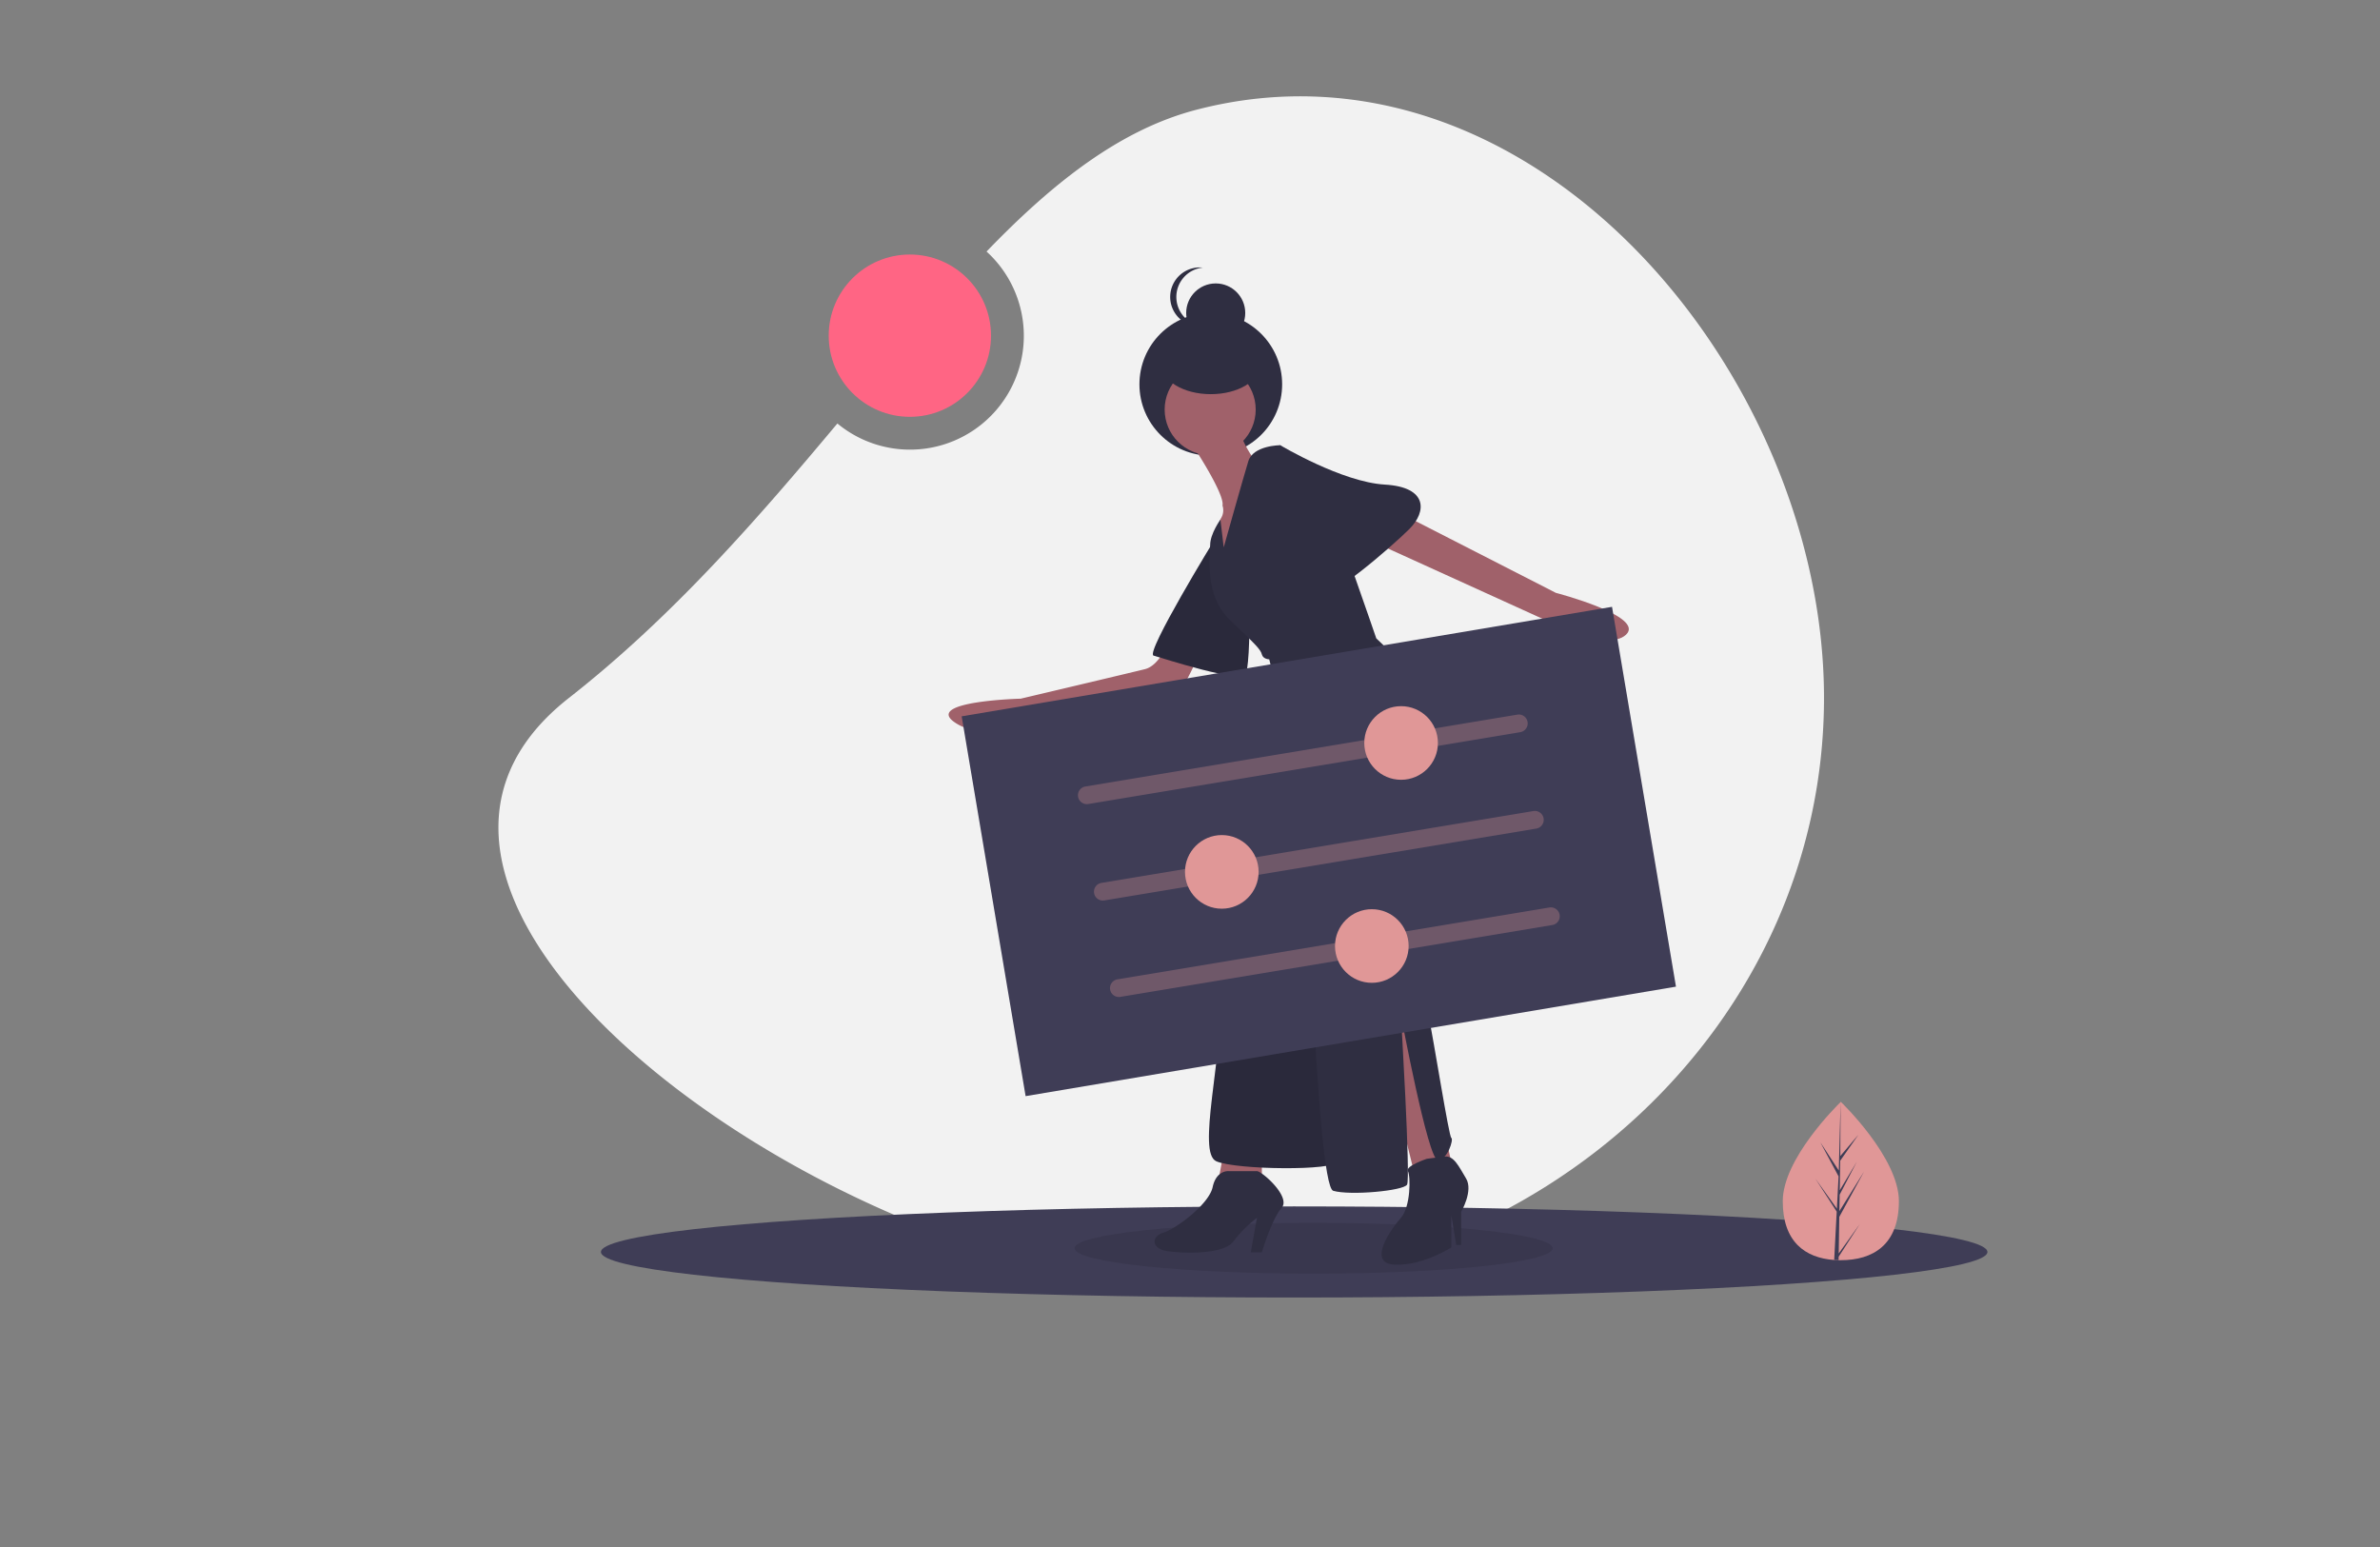
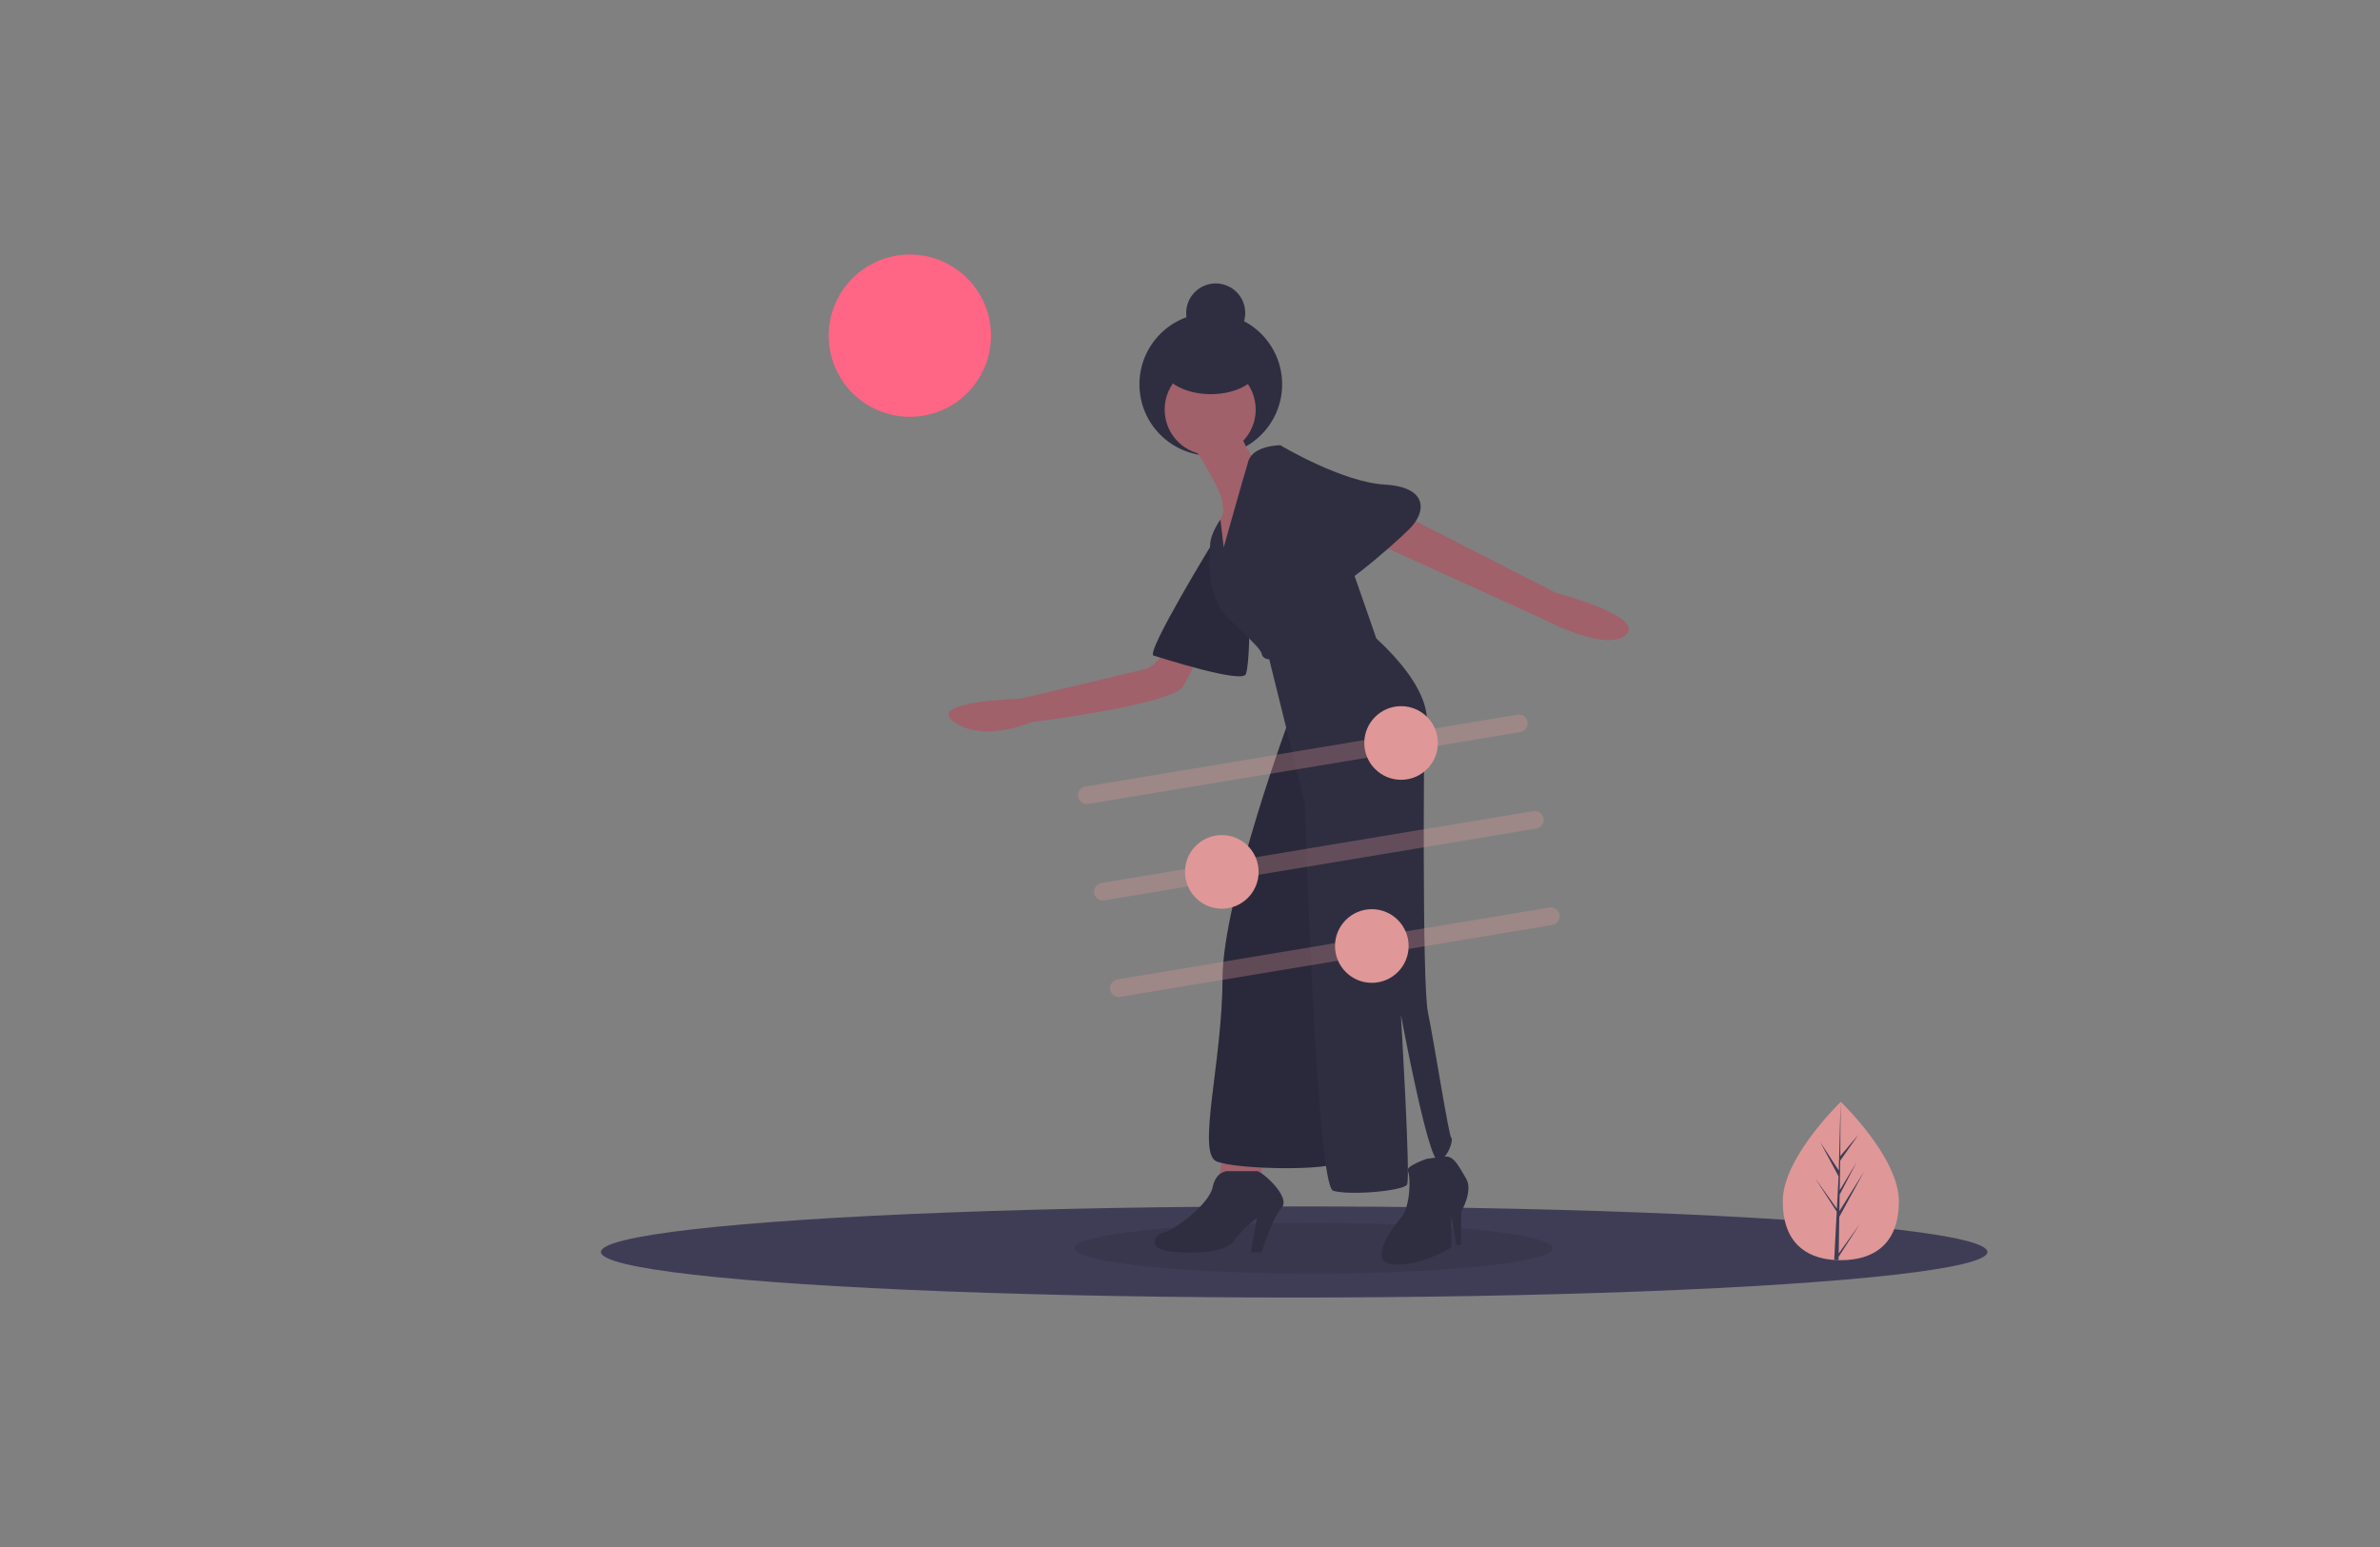
<svg xmlns="http://www.w3.org/2000/svg" height="260" viewBox="0 0 400 260" width="400">
  <rect x="0" y="0" width="400" height="260" fill="#808080" stroke="none" />
  <path d="m0 0h400v260h-400z" fill="#fff" opacity="0" />
-   <path d="m219.015 50.255c-12.79 3.323-24.072 12.193-35.286 23.831a19.134 19.134 0 0 1 -25.069 28.9c-13.172 15.735-27.554 32.37-45.108 46.118-44.7 35.006 47.217 98.848 105.463 98.848s105.463-44.257 105.463-98.852-49.334-113.427-105.463-98.845z" fill="#f2f2f2" transform="translate(-17.923 -31.812)" />
  <ellipse cx="217.51" cy="210.416" fill="#3f3d56" rx="116.511" ry="7.659" />
  <ellipse cx="220.775" cy="209.788" opacity=".1" rx="40.176" ry="4.269" />
  <path d="m980.833 737.7c0 7.35-4.369 9.916-9.759 9.916-.125 0-.25 0-.374 0-.25-.005-.5-.017-.742-.034-4.865-.344-8.644-3.042-8.644-9.878 0-7.073 9.038-16 9.719-16.66l.039-.039s9.761 9.345 9.761 16.695z" fill="#e09797" transform="translate(-661.692 -535.82)" />
  <path d="m987.065 746.491 3.569-4.987-3.578 5.535-.009.572c-.25-.005-.5-.017-.742-.034l.384-7.353v-.057l.006-.01.037-.7-3.588-5.548 3.6 5.027.009.147.29-5.555-3.071-5.733 3.109 4.759.3-11.519-.05 9.083 3.057-3.6-3.07 4.383-.081 4.974 2.855-4.774-2.867 5.506-.045 2.766 4.143-6.645-4.16 7.61z" fill="#3f3d56" transform="translate(-678.038 -535.82)" />
  <circle cx="203.494" cy="64.591" fill="#2f2e41" r="11.993" />
-   <path d="m586.73 600.622 6.41 25.848 6.41-1.034-6.41-29.57z" fill="#a0616a" transform="translate(-355.63 -430.055)" />
  <path d="m700.372 757.974s-3.651 1.234-3.169 2.065.481 6-1.173 7.861-5.79 7.651-1.034 7.858 9.512-2.895 9.512-2.895v-5.376l.827 4.963h.827v-5.583s2.068-3.515.827-5.583-2.049-3.87-3.609-3.693-3.008.383-3.008.383z" fill="#2f2e41" transform="translate(-460.587 -563.213)" />
  <path d="m483.18 702.1-1.034 5.583h7.237v-5.583z" fill="#a0616a" transform="translate(-277.307 -509.611)" />
  <path d="m553.326 767.381s-2.068-.207-2.688 2.688-6.2 7.031-8.271 7.651-2.068 2.688.62 3.1 9.512.62 11.166-1.654a20.271 20.271 0 0 1 3.929-3.929l-1.034 5.79h1.861s1.654-5.583 3.309-7.444-3.309-6.2-4.136-6.2z" fill="#2f2e41" transform="translate(-346.832 -570.552)" />
  <path d="m439.94 413.287s-1.448 3.929-3.929 4.549-20.885 4.963-20.885 4.963-16.129.414-11.166 3.929 13.027 0 13.027 0 23.573-2.895 25.434-6a41.8 41.8 0 0 0 3.1-6.617z" fill="#a0616a" transform="translate(-243.579 -305.375)" />
  <path d="m550.167 344.113s-11.787 19.231-10.339 19.644 14.888 4.756 15.509 3.1.62-9.305.62-9.305z" fill="#2f2e41" transform="translate(-345.948 -253.57)" />
  <path d="m550.167 344.113s-11.787 19.231-10.339 19.644 14.888 4.756 15.509 3.1.62-9.305.62-9.305z" opacity=".1" transform="translate(-345.948 -253.57)" />
  <path d="m687.83 326 26.67 13.644s15.1 3.929 11.787 7.031-14.061-2.688-14.061-2.688l-29.57-13.441z" fill="#a0616a" transform="translate(-453.007 -240.003)" />
  <path d="m567.37 271.232s5.17 7.858 4.756 9.719a2.539 2.539 0 0 1 -.207 2.068c-.62.827-.414 5.79-.414 5.79l2.068 2.895 2.688-8.892 1.239-9.512s-2.792-3.825-2.378-5.686-7.752 3.618-7.752 3.618z" fill="#a0616a" transform="translate(-366.667 -195.991)" />
  <path d="m591.1 461.05s-11.58 31.017-11.58 44.665-4.342 29.156-1.034 30.6 20.058 1.654 20.471 0-2.068-68.858-3.309-71.547-4.548-3.718-4.548-3.718z" fill="#2f2e41" transform="translate(-374.06 -341.144)" />
  <path d="m591.1 461.05s-11.58 31.017-11.58 44.665-4.342 29.156-1.034 30.6 20.058 1.654 20.471 0-2.068-68.858-3.309-71.547-4.548-3.718-4.548-3.718z" opacity=".1" transform="translate(-374.06 -341.144)" />
  <circle cx="203.391" cy="68.831" fill="#a0616a" r="7.651" />
  <path d="m580.03 298.69-.554-4.667s-1.721 2.392-1.721 4.253-1.034 8.478 3.308 12.614 5.17 4.963 5.376 5.79 1.241.827 1.241.827l6 24.193s1.861 64.309 4.756 65.136 11.787 0 12.407-1.034-1.034-28.536-1.034-28.536 4.549 24.4 6.2 24.4 2.688-3.515 2.275-3.722-2.895-16.129-3.929-21.092-.62-46.939-.62-46.939 3.309-5.376-8.064-15.922c0 0-7.237-21.092-7.651-21.092s-8.478-11.373-8.478-11.373-4.549 0-5.376 2.688-4.136 14.476-4.136 14.476z" fill="#2f2e41" transform="translate(-374.364 -206.7)" />
  <path d="m615.133 283.182 2.481-1.654s10.339 6.2 17.576 6.617 7.031 4.549 4.136 7.444-14.268 12.82-14.681 10.339-9.512-22.746-9.512-22.746z" fill="#2f2e41" transform="translate(-402.437 -206.7)" />
  <ellipse cx="203.495" cy="61.283" fill="#2f2e41" rx="8.271" ry="4.963" />
  <circle cx="204.322" cy="52.598" fill="#2f2e41" r="4.963" />
-   <path d="m552.346 167.495a4.963 4.963 0 0 1 4.446-4.936 5.016 5.016 0 0 0 -.517-.027 4.963 4.963 0 0 0 0 9.926 5.013 5.013 0 0 0 .517-.027 4.963 4.963 0 0 1 -4.446-4.936z" fill="#2f2e41" transform="translate(-354.641 -117.585)" />
-   <path d="m0 0h110.856v64.74h-110.856z" fill="#3f3d56" transform="matrix(.986 -.166 .166 .986 161.625 120.392)" />
  <g fill="#e09797">
    <path d="m563.9 464.734-72.6 12.077a1.493 1.493 0 1 1 -.49-2.946l72.6-12.077a1.493 1.493 0 0 1 .49 2.946z" opacity=".3" transform="translate(-308.393 -341.681)" />
    <circle cx="235.478" cy="124.87" r="6.187" />
    <path d="m574.632 529.265-72.6 12.077a1.493 1.493 0 1 1 -.49-2.946l72.6-12.077a1.493 1.493 0 0 1 .49 2.946z" opacity=".3" transform="translate(-316.432 -390.008)" />
    <circle cx="205.345" cy="146.535" r="6.187" />
    <path d="m585.366 593.8-72.6 12.077a1.493 1.493 0 0 1 -.49-2.946l72.6-12.077a1.493 1.493 0 0 1 .49 2.946z" opacity=".3" transform="translate(-324.471 -438.335)" />
    <circle cx="230.558" cy="158.993" r="6.187" />
  </g>
  <circle cx="152.917" cy="56.415" fill="#ff6584" r="13.639" />
</svg>